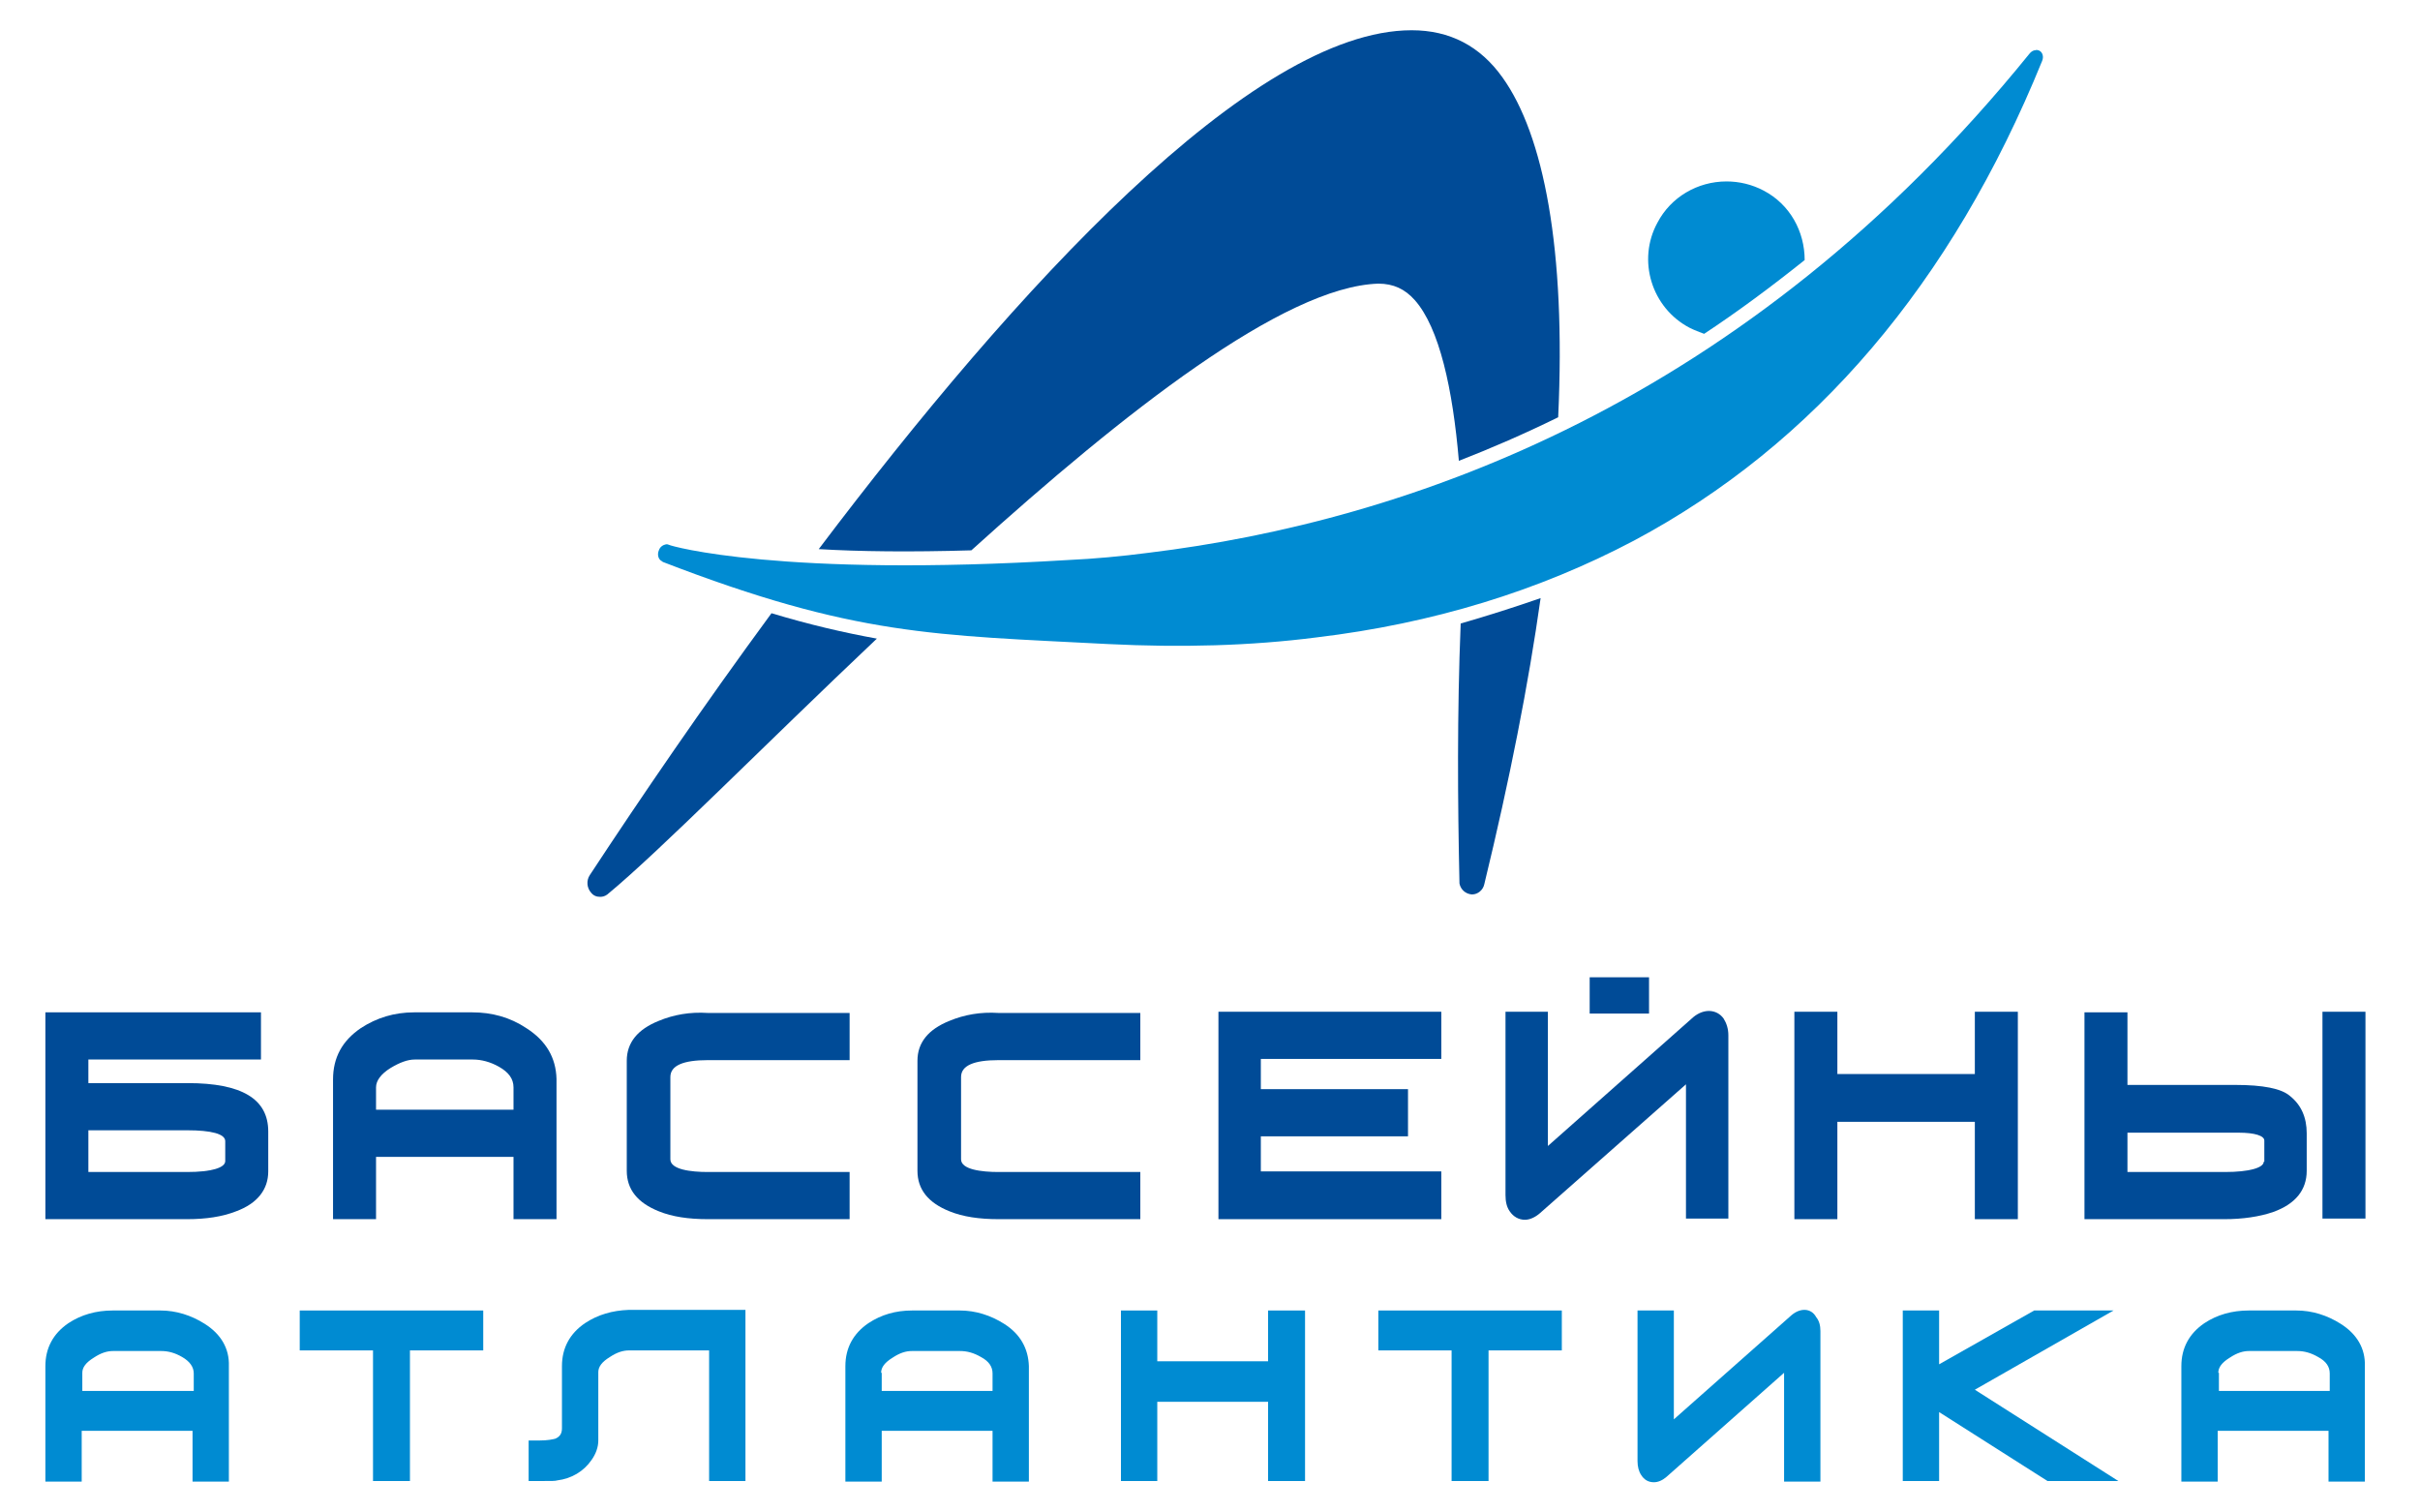
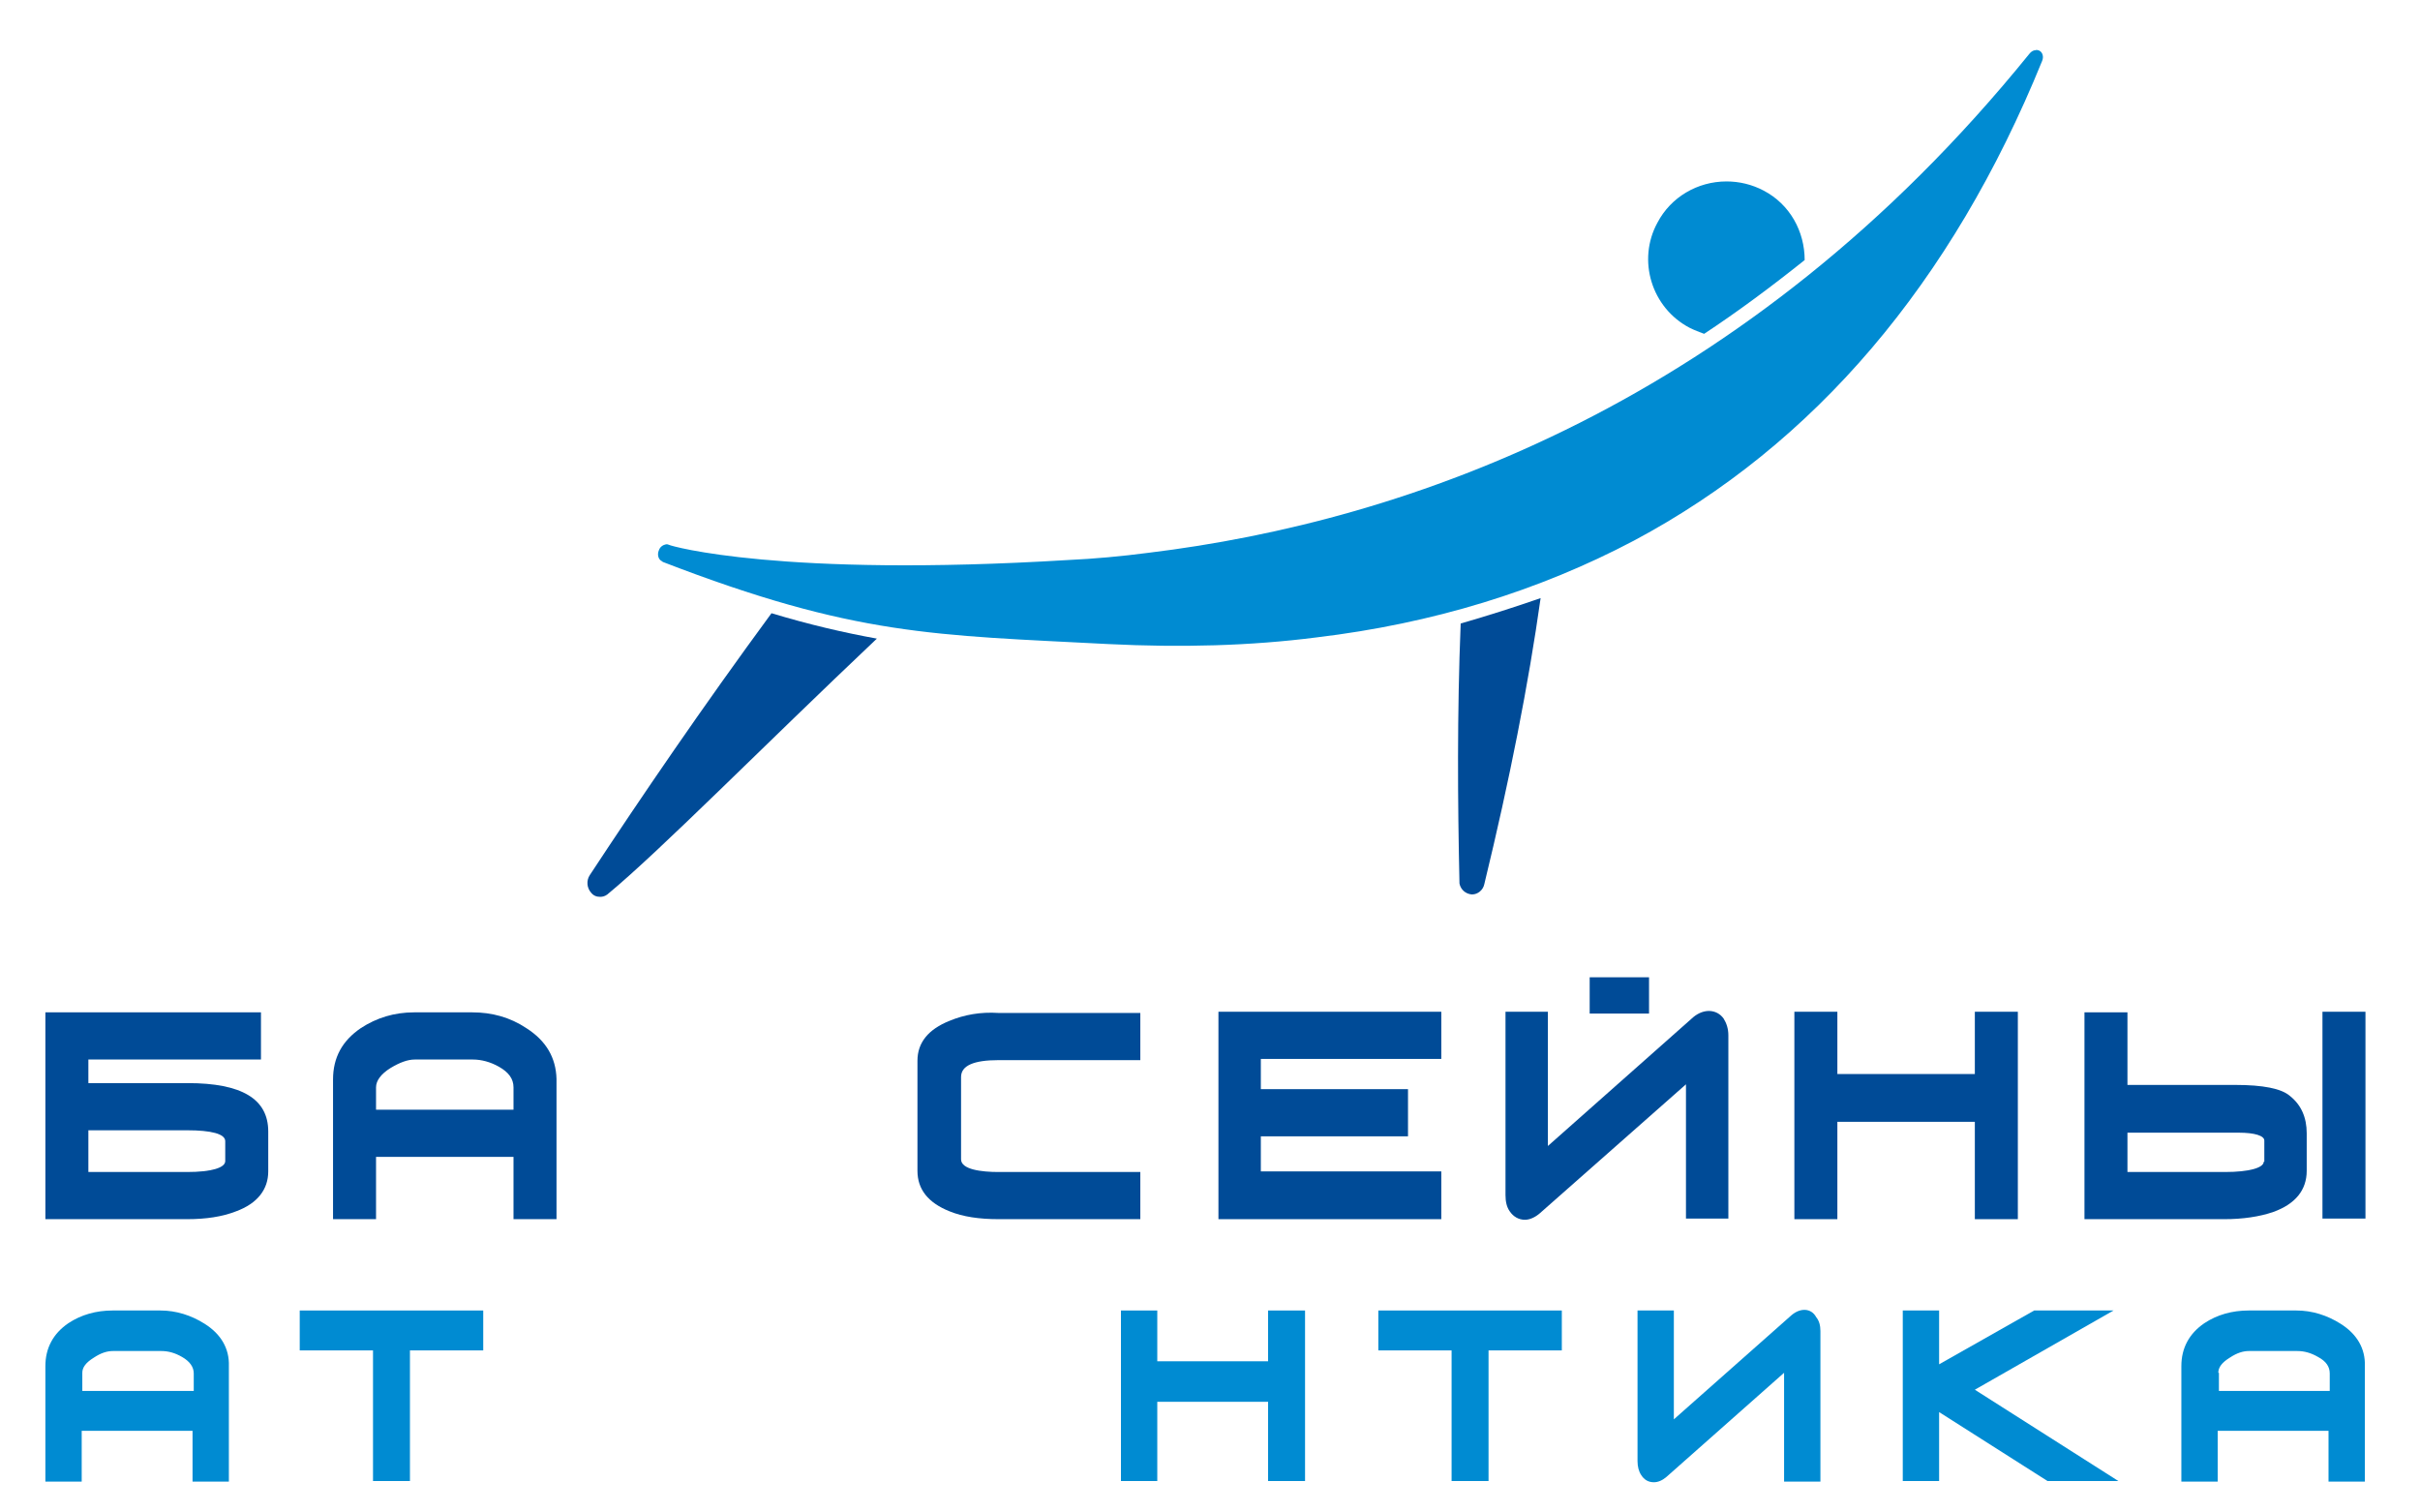
<svg xmlns="http://www.w3.org/2000/svg" width="160" height="100" viewBox="0 0 160 100" fill="none">
-   <path fill-rule="evenodd" clip-rule="evenodd" d="M135.013 4.039C135.133 3.759 135.053 3.479 134.853 3.36C134.772 3.32 134.652 3.28 134.572 3.32C134.452 3.32 134.292 3.4 134.172 3.559C115.393 26.75 93.01 34.467 75.953 36.546C74.112 36.786 72.35 36.946 70.628 37.026C51.609 38.185 44.361 36.106 44.241 36.026C44.161 35.986 44.121 35.986 44.041 35.986C43.841 36.026 43.641 36.146 43.561 36.386C43.441 36.666 43.521 36.986 43.761 37.105C43.761 37.105 43.801 37.105 43.801 37.145C56.534 42.063 61.779 41.983 73.271 42.583C78.075 42.823 82.68 42.703 87.044 42.143C94.732 41.224 101.739 39.065 108.026 35.746C119.958 29.389 129.047 18.713 135.013 4.039Z" fill="#008BD2" />
+   <path fill-rule="evenodd" clip-rule="evenodd" d="M135.013 4.039C135.133 3.759 135.053 3.479 134.853 3.36C134.772 3.32 134.652 3.28 134.572 3.32C134.452 3.32 134.292 3.4 134.172 3.559C115.393 26.75 93.01 34.467 75.953 36.546C74.112 36.786 72.35 36.946 70.628 37.026C51.609 38.185 44.361 36.106 44.241 36.026C44.161 35.986 44.121 35.986 44.041 35.986C43.841 36.026 43.641 36.146 43.561 36.386C43.441 36.666 43.521 36.986 43.761 37.105C43.761 37.105 43.801 37.105 43.801 37.145C56.534 42.063 61.779 41.983 73.271 42.583C78.075 42.823 82.68 42.703 87.044 42.143C94.732 41.224 101.739 39.065 108.026 35.746C119.958 29.389 129.047 18.713 135.013 4.039" fill="#008BD2" />
  <path fill-rule="evenodd" clip-rule="evenodd" d="M111.709 21.672C112.03 21.832 112.35 21.952 112.67 22.072C114.912 20.592 117.115 18.953 119.317 17.194C119.317 15.315 118.356 13.515 116.594 12.596C115.833 12.196 114.992 11.996 114.152 11.996C112.23 11.996 110.468 13.035 109.587 14.715C108.226 17.194 109.187 20.352 111.709 21.672Z" fill="#008BD2" />
-   <path fill-rule="evenodd" clip-rule="evenodd" d="M64.222 36.386C74.312 27.27 84.882 18.953 91.129 18.753C92.129 18.753 92.89 19.113 93.531 19.833C95.173 21.672 96.053 25.75 96.454 30.468C98.616 29.628 100.818 28.669 103.02 27.589C103.541 16.474 102.06 8.917 99.337 5.119C97.855 3.04 95.853 2 93.331 2C82.8 2 67.184 19.033 54.131 36.306C56.814 36.466 60.177 36.506 64.222 36.386Z" fill="#004B97" />
  <path fill-rule="evenodd" clip-rule="evenodd" d="M51.008 40.544C46.484 46.701 42.359 52.739 38.996 57.857C38.756 58.217 38.796 58.696 39.076 59.016C39.236 59.216 39.437 59.296 39.677 59.296C39.837 59.296 39.997 59.256 40.157 59.136C43.641 56.257 50.368 49.42 57.975 42.223C55.773 41.823 53.531 41.304 51.008 40.544Z" fill="#004B97" />
  <path fill-rule="evenodd" clip-rule="evenodd" d="M96.574 41.224C96.334 47.181 96.374 52.979 96.494 58.416C96.574 58.816 96.894 59.096 97.295 59.136C97.295 59.136 97.295 59.136 97.335 59.136C97.695 59.136 98.055 58.856 98.136 58.456C99.817 51.539 101.059 45.222 101.859 39.544C100.138 40.144 98.376 40.704 96.574 41.224Z" fill="#004B97" />
-   <path d="M38.676 87.484C37.675 88.164 37.154 89.124 37.154 90.323V94.442C37.154 94.801 36.994 95.001 36.714 95.121C36.554 95.161 36.233 95.241 35.633 95.241H34.952V97.92H35.633C36.514 97.92 36.714 97.92 36.834 97.88C37.795 97.76 38.596 97.28 39.116 96.521C39.397 96.121 39.557 95.681 39.557 95.241V90.723C39.557 90.363 39.797 90.043 40.318 89.723C40.798 89.404 41.198 89.284 41.599 89.284H46.884V97.92H49.286V86.605H41.559C40.478 86.645 39.517 86.925 38.676 87.484Z" fill="#008BD2" />
  <path d="M13.531 87.524C12.65 86.965 11.649 86.645 10.608 86.645H7.444C6.363 86.645 5.362 86.925 4.522 87.484C3.521 88.164 3 89.124 3 90.323V97.96H5.402V94.602H12.73V97.96H15.132V90.323C15.172 89.164 14.612 88.204 13.531 87.524ZM5.442 90.763C5.442 90.403 5.683 90.083 6.203 89.763C6.684 89.444 7.084 89.324 7.485 89.324H10.648C11.128 89.324 11.569 89.444 12.049 89.724C12.53 90.003 12.81 90.363 12.81 90.803V91.963H5.442V90.763Z" fill="#008BD2" />
  <path d="M19.817 89.284H24.662V97.92H27.104V89.284H31.949V86.645H19.817V89.284Z" fill="#008BD2" />
  <path d="M83.841 90.003H76.514V86.645H74.112V97.92H76.514V92.682H83.841V97.92H86.284V86.645H83.841V90.003Z" fill="#008BD2" />
  <path d="M154.753 87.524C153.872 86.965 152.871 86.645 151.83 86.645H148.667C147.585 86.645 146.584 86.925 145.744 87.484C144.743 88.164 144.222 89.124 144.222 90.323V97.96H146.624V94.602H153.952V97.96H156.354V90.323C156.394 89.164 155.834 88.204 154.753 87.524ZM146.665 90.763C146.665 90.403 146.905 90.083 147.425 89.763C147.906 89.444 148.306 89.324 148.707 89.324H151.87C152.35 89.324 152.791 89.444 153.271 89.724C153.792 90.003 154.032 90.363 154.032 90.803V91.963H146.705V90.763H146.665Z" fill="#008BD2" />
  <path d="M139.737 86.645H134.492L128.206 90.203V86.645H125.803V97.92H128.206V93.362L135.373 97.92H140.058L130.568 91.883L139.737 86.645Z" fill="#008BD2" />
  <path d="M118.436 86.965L110.668 93.842V86.645H108.266V96.6C108.266 96.96 108.346 97.28 108.506 97.52C108.706 97.84 108.986 98 109.347 98C109.627 98 109.907 97.88 110.188 97.64L117.956 90.763V97.96H120.358V88.004C120.358 87.644 120.278 87.324 120.078 87.085C119.757 86.485 119.037 86.445 118.436 86.965Z" fill="#008BD2" />
-   <path d="M66.384 87.524C65.503 86.965 64.502 86.645 63.461 86.645H60.298C59.217 86.645 58.256 86.925 57.415 87.484C56.414 88.164 55.893 89.124 55.893 90.323V97.96H58.296V94.602H65.623V97.96H68.025V90.323C67.986 89.164 67.465 88.204 66.384 87.524ZM58.256 90.763C58.256 90.403 58.496 90.083 59.017 89.763C59.497 89.444 59.897 89.324 60.298 89.324H63.461C63.941 89.324 64.382 89.444 64.862 89.724C65.383 90.003 65.623 90.363 65.623 90.803V91.963H58.296V90.763H58.256Z" fill="#008BD2" />
  <path d="M91.129 89.284H95.973V97.92H98.416V89.284H103.261V86.645H91.129V89.284Z" fill="#008BD2" />
  <path d="M12.409 71.611H5.843V70.052H17.254V66.933H3V80.607H12.369C13.611 80.607 14.692 80.447 15.613 80.087C17.014 79.568 17.735 78.648 17.735 77.448V74.81C17.735 72.65 15.973 71.611 12.409 71.611ZM5.843 74.73H12.369C13.971 74.73 14.892 74.969 14.892 75.449V76.769C14.892 77.209 13.971 77.489 12.369 77.489H5.843V74.73Z" fill="#004B97" />
  <path d="M156.394 66.893H153.551V80.567H156.394V66.893Z" fill="#004B97" />
  <path d="M34.792 67.972C33.711 67.253 32.51 66.933 31.228 66.933H27.384C26.063 66.933 24.902 67.293 23.861 67.972C22.62 68.812 22.019 69.932 22.019 71.371V80.607H24.862V76.489H33.951V80.607H36.794V71.331C36.754 69.932 36.113 68.812 34.792 67.972ZM24.862 71.891C24.862 71.451 25.182 71.011 25.823 70.611C26.424 70.251 26.944 70.052 27.424 70.052H31.268C31.829 70.052 32.429 70.212 32.99 70.531C33.631 70.891 33.951 71.331 33.951 71.891V73.37H24.862V71.891Z" fill="#004B97" />
  <path d="M151.389 72.451C150.829 71.971 149.627 71.731 147.786 71.731H140.658V66.933H137.816V80.607H147.065C148.266 80.607 149.387 80.447 150.308 80.127C151.75 79.608 152.51 78.688 152.51 77.409V74.93C152.51 73.89 152.15 73.05 151.389 72.451ZM149.667 76.809C149.667 77.209 148.706 77.489 147.105 77.489H140.658V74.889H148.026C149.067 74.889 149.707 75.09 149.707 75.409V76.809H149.667Z" fill="#004B97" />
  <path d="M109.027 64.614H105.103V67.013H109.027V64.614Z" fill="#004B97" />
-   <path d="M43.561 67.493C42.159 68.052 41.439 68.932 41.439 70.132V77.409C41.439 78.648 42.159 79.528 43.561 80.088C44.442 80.447 45.523 80.607 46.804 80.607H56.173V77.489H46.804C45.683 77.489 44.322 77.329 44.322 76.649V71.211C44.322 70.451 45.162 70.092 46.804 70.092H56.173V66.973H46.804C45.603 66.893 44.522 67.093 43.561 67.493Z" fill="#004B97" />
  <path d="M111.95 67.253L102.34 75.769V66.893H99.537V79.008C99.537 79.448 99.617 79.808 99.817 80.088C100.058 80.447 100.418 80.647 100.818 80.647C101.139 80.647 101.499 80.487 101.819 80.207L111.469 71.691V80.567H114.272V68.452C114.272 68.013 114.152 67.653 113.952 67.333C113.511 66.733 112.67 66.653 111.95 67.253Z" fill="#004B97" />
  <path d="M130.568 71.011H121.479V66.893H118.636V80.607H121.479V74.17H130.568V80.607H133.411V66.893H130.568V71.011Z" fill="#004B97" />
  <path d="M62.78 67.493C61.379 68.052 60.658 68.932 60.658 70.132V77.409C60.658 78.648 61.379 79.528 62.78 80.088C63.661 80.447 64.742 80.607 66.023 80.607H75.393V77.489H66.023C64.902 77.489 63.541 77.329 63.541 76.649V71.211C63.541 70.451 64.382 70.092 66.023 70.092H75.393V66.973H66.023C64.822 66.893 63.741 67.093 62.78 67.493Z" fill="#004B97" />
  <path d="M80.558 80.607H95.293V77.449H83.361V75.13H93.091V72.011H83.361V70.012H95.293V66.893H80.558V80.607Z" fill="#004B97" />
</svg>